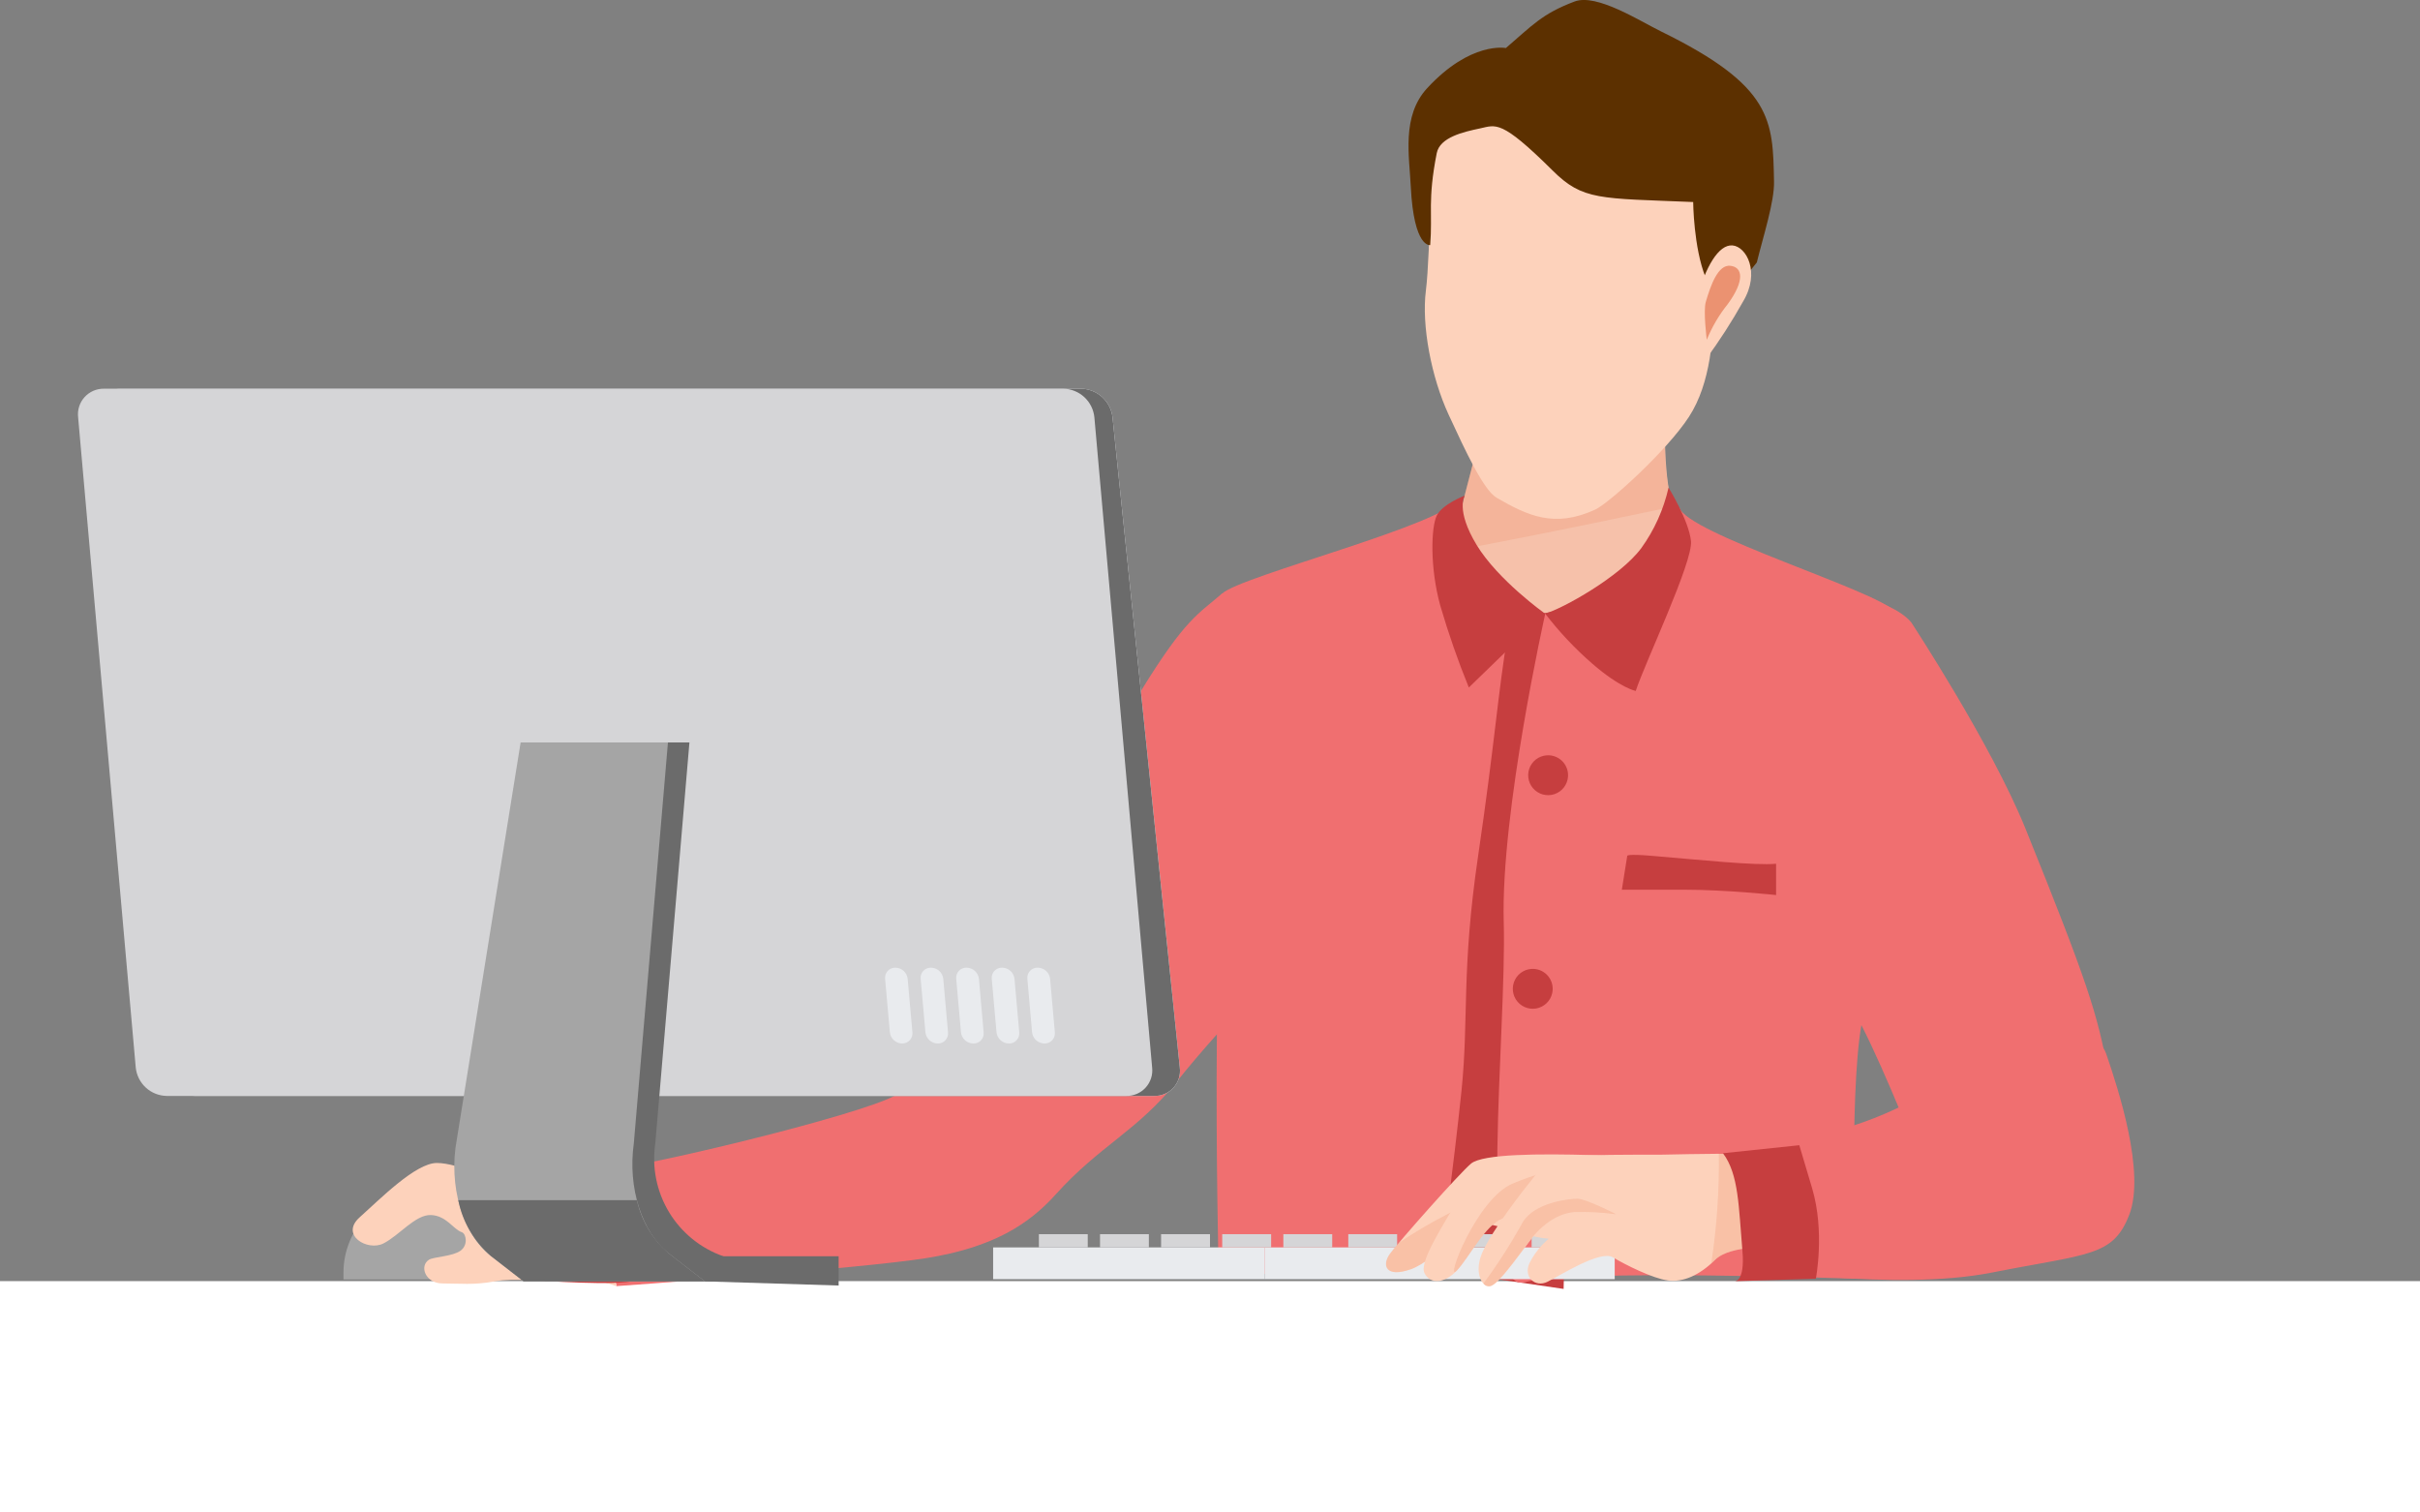
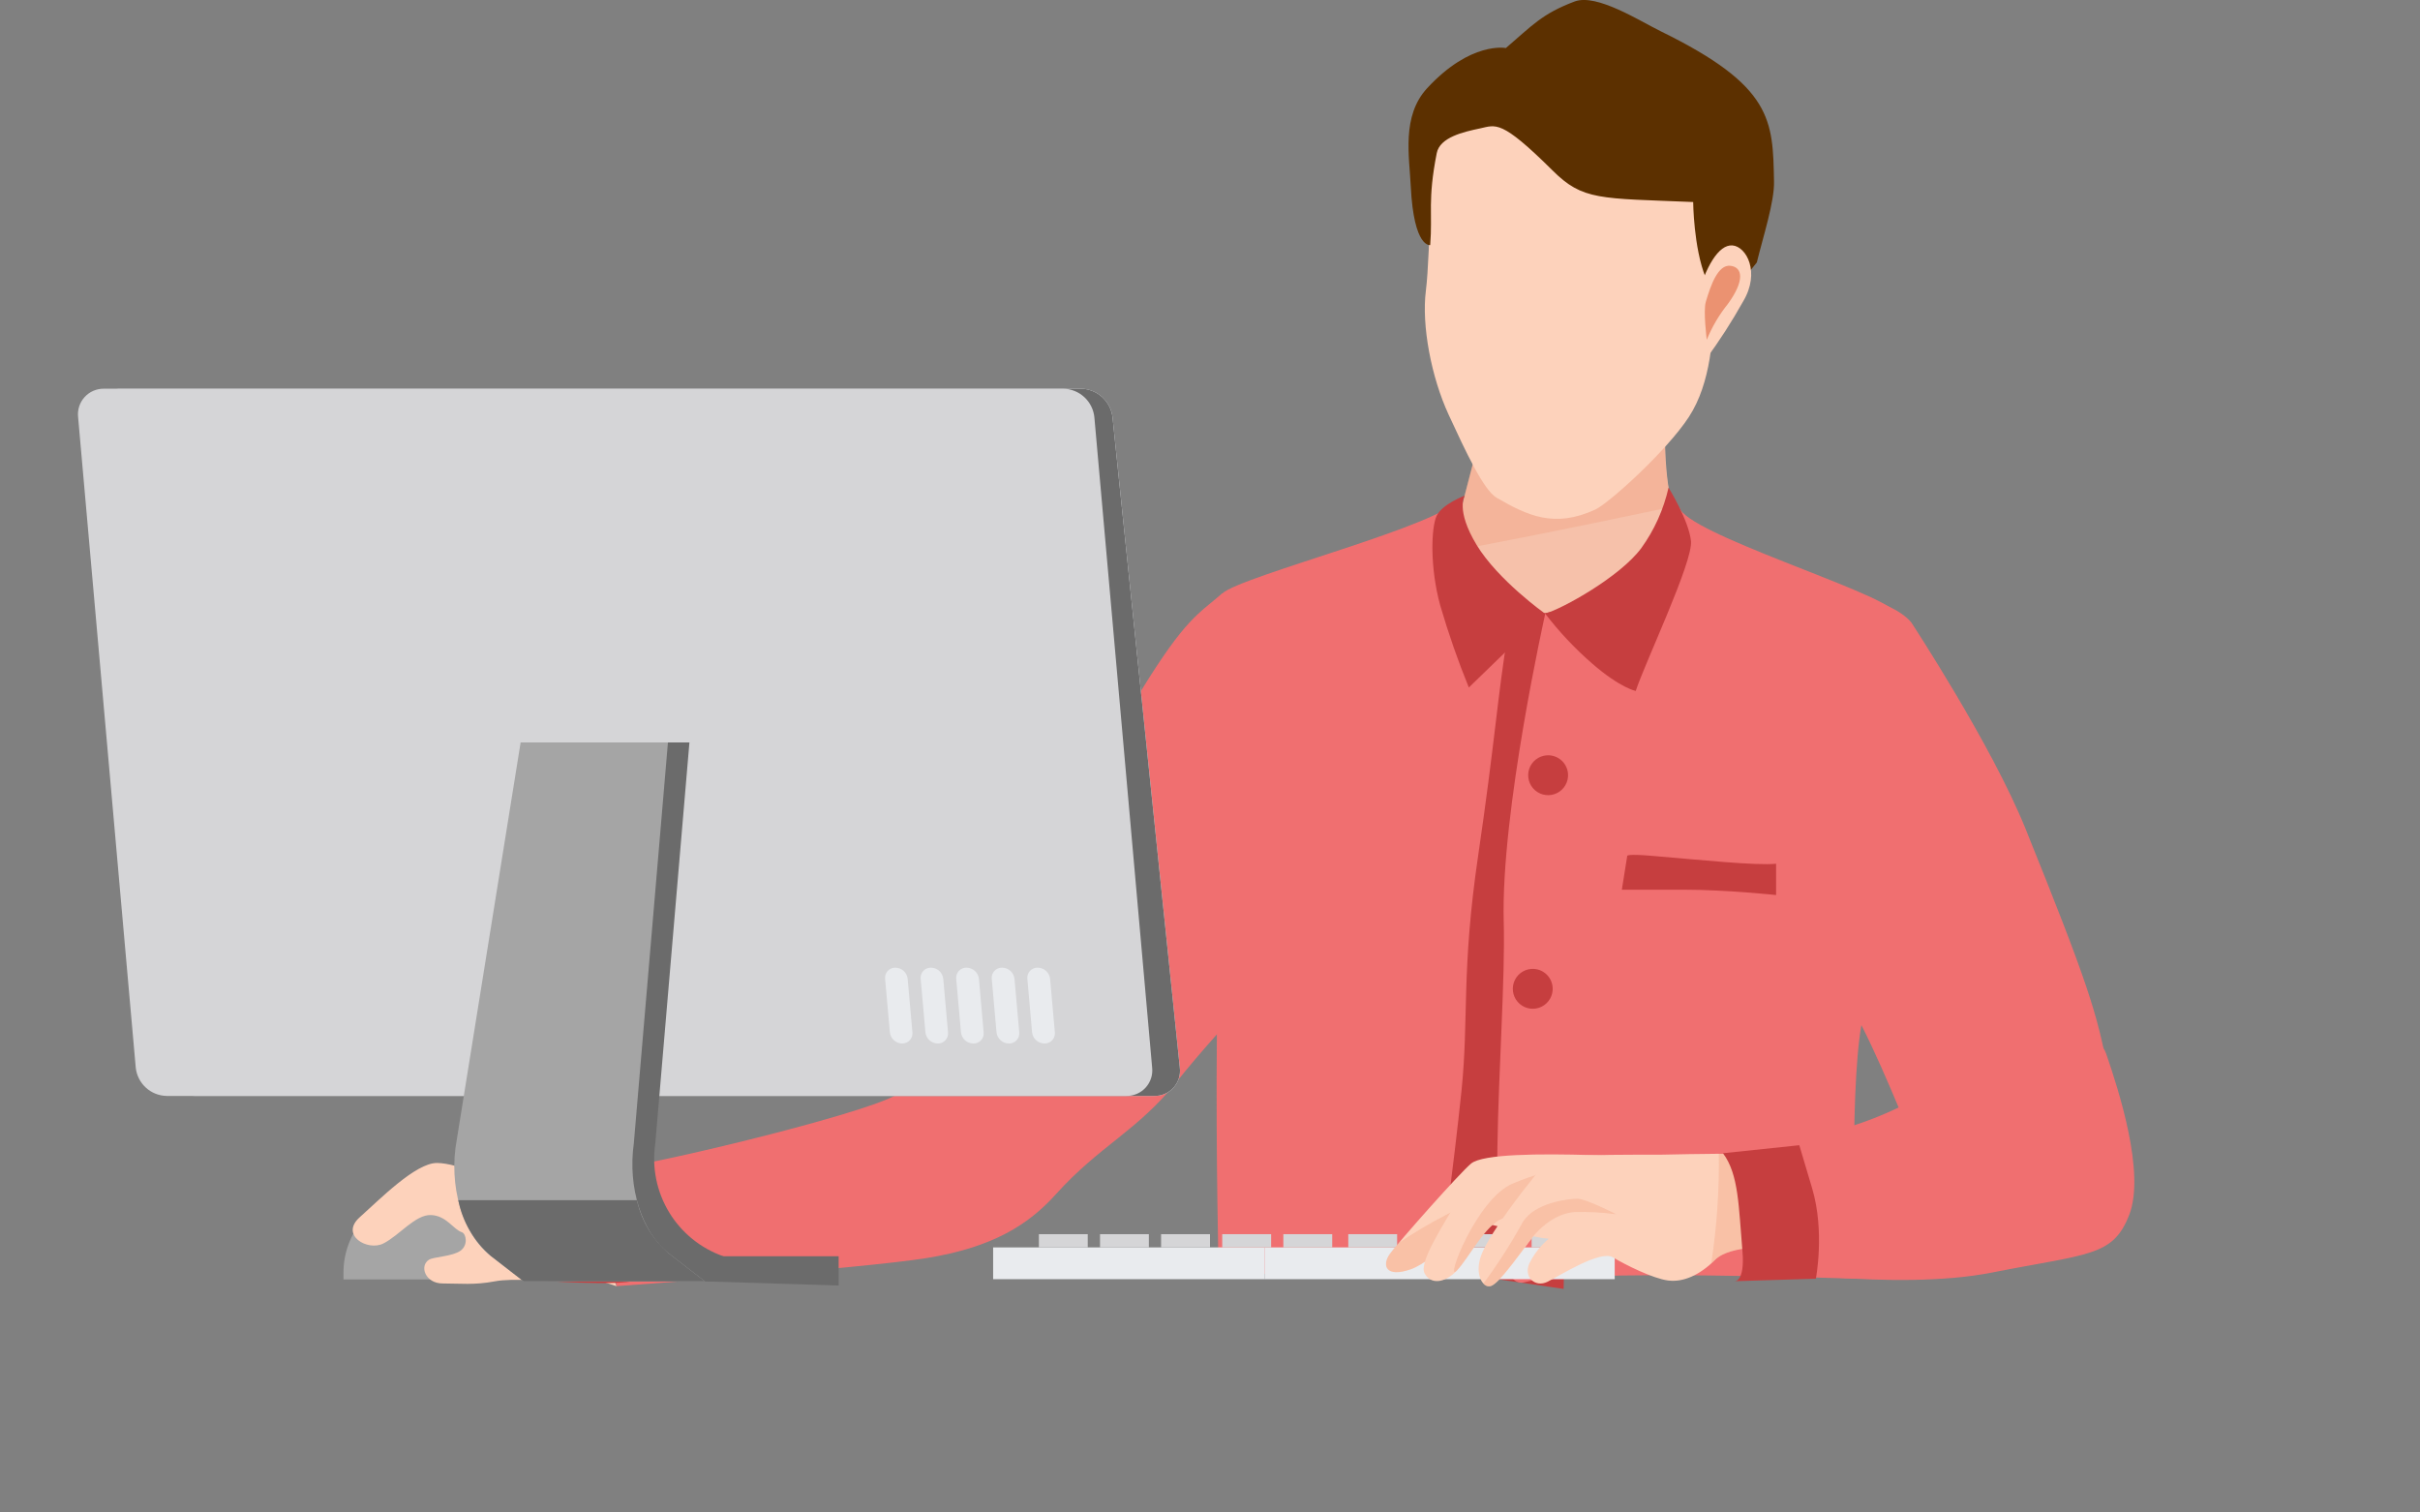
<svg xmlns="http://www.w3.org/2000/svg" width="664" height="415" viewBox="0 0 664 415" fill="none">
  <rect x="0" y="0" width="664" height="415" fill="#808080" stroke="none" />
  <g clip-path="url(#clip0_120_745)">
-     <path d="M664 351.516H0V526.686H664V351.516Z" fill="white" />
    <path d="M352.128 264.159C352.128 264.159 343.074 273.495 333.889 283.808C330.046 288.126 326.203 292.607 322.994 296.647C312.067 310.366 301.824 314.228 289.708 327.686C282.299 335.93 272.495 342.268 254.191 345.201C235.887 348.133 169.151 352.891 169.151 352.891C169.151 352.891 167.523 344.027 168.646 341.225C168.956 340.476 168.174 338.732 167.099 336.565C164.184 330.683 159.201 321.706 168.646 320.614C181.56 319.132 244.208 303.963 247.205 299.433C250.201 294.904 267.154 273.919 276.273 254.774C285.393 235.63 299.072 212.412 313.044 189.602C325.323 169.611 328.776 168.535 335.387 162.784L343.106 209.382L352.128 264.159Z" fill="#F06F70" />
    <path d="M138.666 351.05H94.241V349.144C94.245 343.242 96.59 337.584 100.761 333.411C104.932 329.238 110.587 326.892 116.486 326.887C122.387 326.887 128.047 329.232 132.221 333.405C136.396 337.578 138.743 343.239 138.747 349.144L138.666 351.05Z" fill="#A5A5A5" />
    <path d="M140.229 325.616C136.598 324.248 125.736 319.099 119.873 319.099C114.011 319.099 104.207 329.087 98.703 333.991C93.198 338.895 100.836 343.408 105.217 341.176C109.597 338.944 113.978 333.225 118.245 333.388C122.511 333.551 124.368 337.315 126.713 338.097C127.902 338.488 128.537 341.632 126.322 343.197C124.107 344.761 119.075 344.826 117.707 345.641C114.971 347.4 116.73 352.158 121.436 352.158C126.143 352.158 130.116 352.647 135.718 351.587C141.32 350.528 148.209 352.044 152.541 350.284C156.872 348.524 169.151 352.907 169.151 352.907L160.422 328.94C160.422 328.94 147.199 328.24 140.229 325.616Z" fill="#FDD2BB" />
    <path d="M143.356 325.616C144.268 329.185 146.613 331.628 148.453 337.103C152.557 349.062 147.346 351.327 147.346 351.327C147.346 351.327 170.145 352.956 174.151 351.327C174.151 351.327 179.687 345.184 174.151 332.899L168.614 320.614C164.083 320.846 159.57 321.341 155.097 322.097C146.825 323.352 143.356 325.616 143.356 325.616Z" fill="#C63E3F" />
    <path d="M461.986 82.378C461.986 82.378 457.41 95.787 456.986 107.339C456.563 118.89 456.563 134.841 459.934 141C463.305 147.159 499.018 168.014 499.018 168.014C499.018 168.014 458.485 176.421 418.359 174.042C378.233 171.663 369.651 154.572 369.651 154.572C369.651 154.572 400.12 142.613 400.934 139.582C401.748 136.552 407.676 113.514 407.676 113.514L461.986 82.378Z" fill="#F6C1AA" />
    <path opacity="0.28" d="M459.022 139.012C456.498 131.876 456.531 117.831 456.921 107.339C457.345 95.787 461.921 82.378 461.921 82.378L407.643 113.465C407.643 113.465 401.732 136.552 400.901 139.534C400.071 142.515 369.618 154.523 369.618 154.523C369.933 155.094 370.292 155.638 370.693 156.152C400.397 151.118 429.709 145.203 459.022 139.012Z" fill="#EB9271" />
    <path d="M391.244 79.64C392.482 69.962 392.873 35.063 392.873 35.063L439.48 18.672L480.274 41.482C480.274 41.482 470.503 72.439 470.324 82.215C470.145 91.99 469.51 105.025 463.403 114.393C457.296 123.762 441.434 138.1 437.689 139.827C426.452 144.992 419.092 141.456 410.64 136.568C407.073 134.483 402.172 123.941 397.465 113.758C392.759 103.575 389.99 89.335 391.244 79.64Z" fill="#FDD2BB" />
    <path d="M464.575 55.429C464.575 55.429 464.673 67.942 467.995 76.154C468.647 77.783 468.239 82.671 467.441 88.553C469.07 86.679 470.812 84.822 472.555 82.997C475.926 79.461 479.069 75.795 482.033 72.015C483.775 64.911 486.918 55.25 486.755 49.743C486.43 33.01 486.446 23.674 455.814 8.652C449.984 5.817 438.129 -1.857 432.054 0.407C423.016 3.796 420.313 7.104 413.18 13.181C413.18 13.181 403.556 11.242 391.586 24.195C384.519 31.853 386.701 42.9 387.092 51.225C387.939 68.154 392.417 67.241 392.417 67.241C393.117 58.622 391.652 55.038 394.208 42.036C395.071 37.637 401.602 36.187 406.047 35.242C410.493 34.297 411.796 32.684 425.964 46.745C434.302 55.07 438.894 54.37 464.575 55.429Z" fill="#5C3000" />
    <path d="M465.666 81.775C467.914 73.319 471.545 67.03 475.356 67.339C479.167 67.649 483.042 74.687 478.303 82.671C475.193 88.23 471.739 93.59 467.963 98.719C465.422 101.913 464.201 87.249 465.666 81.775Z" fill="#FDD2BB" />
    <path d="M468.044 82.817C469.396 78.223 471.399 72.52 474.802 72.928C478.206 73.335 478.743 77.034 474.053 83.453C471.671 86.414 469.734 89.707 468.305 93.229C468.305 93.229 467.295 85.31 468.044 82.817Z" fill="#EB9271" />
    <path d="M427.055 253.992C421.941 283.645 419.662 356.492 407.204 351.017C400.364 347.987 379.112 348.101 361.329 348.785C346.673 349.372 334.41 350.414 334.41 350.414C334.41 350.414 333.563 317.502 333.889 283.874C334.036 267.825 334.459 251.597 335.355 238.742C335.664 234.506 335.86 230.449 335.974 226.571C337.113 188.999 330.86 167.167 335.355 162.849C340.322 158.059 397.074 143.721 399.827 136.992L404.012 157.097C414.418 173.667 427.918 168.698 427.918 168.698C427.918 168.698 432.136 224.371 427.055 253.992Z" fill="#F06F70" />
    <path d="M413.701 174.042C410.949 190.482 410.2 203.37 405.559 234.897C400.918 266.424 403.051 279.507 400.999 299.368C398.947 319.229 394.99 348.671 394.99 348.671L429.025 353.657C429.025 353.657 430.182 296.631 431.957 256.469C433.188 231.07 435.995 205.773 440.36 180.722L444.919 156.283C444.919 156.283 432.331 169.676 419.336 168.291C406.341 166.906 413.701 174.042 413.701 174.042Z" fill="#C63E3F" />
    <path d="M515.449 197.683C514.195 209.871 519.879 225.056 517.241 242.082C515.466 253.487 513.137 267.304 510.727 281.267C507.307 300.932 509.196 350.854 509.196 350.854C509.196 350.854 431.452 348.166 418.326 351.816C405.201 355.465 413.441 283.026 412.594 252.966C411.747 222.905 423.993 168.356 423.993 168.356C423.993 168.356 434.106 168.356 449.593 156.332C455.201 152.104 459.162 146.055 460.797 139.224C462.556 146.279 515.449 162.246 519.683 167.688C520.546 169.062 521.05 170.63 521.149 172.25C521.882 177.513 516.622 186.295 515.449 197.683Z" fill="#F06F70" />
    <path d="M423.961 168.356C428.667 167.052 444.463 158.287 450.31 150.434C453.91 145.453 456.464 139.794 457.817 133.798C457.817 133.798 463.387 142.792 463.973 148.462C464.559 154.132 451.336 181.863 448.812 189.586C448.812 189.586 444.577 188.787 436.826 182.042C432.092 177.921 427.782 173.336 423.961 168.356Z" fill="#C63E3F" />
    <path d="M401.911 135.982C401.911 135.982 399.305 139.876 405.168 149.538C411.031 159.199 423.928 168.372 423.928 168.372L403.018 188.641C400.027 181.29 397.412 173.791 395.185 166.173C392.303 155.745 392.661 144.682 394.208 141.489C395.755 138.295 401.911 135.982 401.911 135.982Z" fill="#C63E3F" />
    <path d="M430.23 213.113C430.15 214.192 429.752 215.223 429.087 216.076C428.421 216.93 427.518 217.566 426.491 217.906C425.464 218.245 424.359 218.273 423.317 217.985C422.274 217.696 421.34 217.106 420.633 216.287C419.926 215.468 419.477 214.457 419.344 213.384C419.21 212.31 419.398 211.22 419.883 210.253C420.368 209.286 421.129 208.484 422.069 207.949C423.009 207.414 424.087 207.17 425.166 207.247C425.884 207.299 426.584 207.492 427.227 207.815C427.871 208.138 428.444 208.584 428.914 209.129C429.385 209.674 429.743 210.306 429.969 210.99C430.195 211.673 430.284 212.395 430.23 213.113Z" fill="#C63E3F" />
    <path d="M426.013 271.719C425.933 272.798 425.535 273.83 424.869 274.683C424.203 275.536 423.3 276.172 422.273 276.512C421.246 276.851 420.141 276.879 419.099 276.591C418.056 276.303 417.122 275.712 416.415 274.893C415.708 274.074 415.26 273.064 415.126 271.99C414.993 270.916 415.18 269.826 415.665 268.859C416.15 267.892 416.911 267.09 417.851 266.555C418.792 266.02 419.869 265.776 420.948 265.853C421.666 265.905 422.366 266.098 423.01 266.421C423.653 266.744 424.226 267.19 424.697 267.735C425.167 268.28 425.525 268.912 425.751 269.596C425.977 270.28 426.066 271.001 426.013 271.719Z" fill="#C63E3F" />
    <path d="M421.795 330.309C421.715 331.388 421.317 332.419 420.651 333.272C419.986 334.125 419.082 334.762 418.055 335.102C417.028 335.441 415.924 335.469 414.881 335.18C413.839 334.892 412.905 334.301 412.198 333.482C411.49 332.664 411.042 331.653 410.908 330.579C410.775 329.505 410.962 328.416 411.447 327.449C411.933 326.481 412.693 325.68 413.634 325.145C414.574 324.61 415.651 324.366 416.73 324.443C417.449 324.493 418.151 324.684 418.795 325.006C419.439 325.328 420.013 325.775 420.484 326.32C420.955 326.866 421.313 327.499 421.538 328.183C421.763 328.868 421.85 329.59 421.795 330.309Z" fill="#C63E3F" />
    <path d="M453.306 234.832C466.871 235.972 481.707 237.536 487.325 236.998V245.585C487.325 245.585 473.727 244.119 461.986 244.119H445.001L446.483 234.832C446.483 234.832 446.287 234.229 453.306 234.832Z" fill="#C63E3F" />
    <path d="M347.015 342.268H272.495V350.985H347.015V342.268Z" fill="#E9EBEE" />
    <path d="M443.047 342.268H346.998V350.985H443.047V342.268Z" fill="#E9EBEE" />
    <path d="M352.128 338.635V342.268H356.786H365.531V338.635H356.786H352.128Z" fill="#D5D5D7" />
    <path d="M335.355 338.635V342.268H340.029H348.773V338.635H340.029H335.355Z" fill="#D5D5D7" />
    <path d="M318.581 338.635V342.268H323.255H332V338.635H323.255H318.581Z" fill="#D5D5D7" />
    <path d="M301.824 338.635V342.268H306.482H315.227V338.635H306.482H301.824Z" fill="#D5D5D7" />
    <path d="M424.922 338.635H420.248V342.268H424.922H433.667V338.635H424.922Z" fill="#D5D5D7" />
    <path d="M403.474 338.635V342.268H408.148H416.893V338.635H408.148H403.474Z" fill="#D5D5D7" />
    <path d="M386.717 338.635V342.268H391.375H400.12V338.635H391.375H386.717Z" fill="#D5D5D7" />
    <path d="M369.944 338.635V342.268H374.601H383.346V338.635H374.601H369.944Z" fill="#D5D5D7" />
    <path d="M285.051 338.635V342.268H289.708H298.453V338.635H289.708H285.051Z" fill="#D5D5D7" />
    <path d="M296.662 106.654H33.4C32.406 106.634 31.419 106.829 30.508 107.226C29.596 107.622 28.78 108.211 28.117 108.952C27.453 109.693 26.958 110.569 26.664 111.519C26.37 112.47 26.285 113.472 26.414 114.459L44.865 292.9C45.117 295.031 46.135 296.997 47.729 298.433C49.323 299.868 51.384 300.676 53.528 300.704H316.709C317.704 300.727 318.693 300.534 319.606 300.138C320.52 299.743 321.338 299.154 322.003 298.413C322.668 297.671 323.165 296.795 323.46 295.843C323.755 294.892 323.84 293.888 323.711 292.9L305.26 114.524C305.021 112.393 304.017 110.422 302.436 108.975C300.855 107.528 298.804 106.704 296.662 106.654Z" fill="#FAFCFF" />
    <path d="M296.662 106.654H33.4C32.406 106.634 31.419 106.829 30.508 107.226C29.596 107.622 28.78 108.211 28.117 108.952C27.453 109.693 26.958 110.569 26.664 111.519C26.37 112.47 26.285 113.472 26.414 114.459L44.865 292.9C45.117 295.031 46.135 296.997 47.729 298.433C49.323 299.868 51.384 300.676 53.528 300.704H316.709C317.704 300.727 318.693 300.534 319.606 300.138C320.52 299.743 321.338 299.154 322.003 298.413C322.668 297.671 323.165 296.795 323.46 295.843C323.755 294.892 323.84 293.888 323.711 292.9L305.26 114.524C305.021 112.393 304.017 110.422 302.436 108.975C300.855 107.528 298.804 106.704 296.662 106.654Z" fill="#6B6B6B" />
    <path d="M291.776 106.654H28.531C27.533 106.636 26.543 106.832 25.626 107.228C24.709 107.623 23.887 108.21 23.215 108.948C22.543 109.687 22.037 110.561 21.729 111.511C21.421 112.461 21.32 113.466 21.431 114.459L37.243 292.9C37.458 295.014 38.441 296.976 40.004 298.414C41.568 299.853 43.604 300.667 45.728 300.704H309.022C310.021 300.725 311.013 300.531 311.931 300.136C312.849 299.742 313.671 299.155 314.344 298.416C315.017 297.677 315.523 296.802 315.83 295.85C316.137 294.899 316.236 293.893 316.122 292.9L300.277 114.524C300.07 112.398 299.09 110.422 297.523 108.971C295.956 107.521 293.911 106.696 291.776 106.654Z" fill="#D5D5D7" />
    <g style="mix-blend-mode:multiply">
      <path d="M247.514 286.317C246.676 286.302 245.872 285.98 245.254 285.413C244.636 284.846 244.247 284.072 244.159 283.238L242.857 268.574C242.814 268.181 242.857 267.783 242.981 267.408C243.106 267.033 243.309 266.688 243.577 266.398C243.846 266.108 244.173 265.879 244.538 265.725C244.902 265.572 245.295 265.499 245.69 265.511C246.53 265.523 247.335 265.843 247.954 266.411C248.573 266.979 248.961 267.754 249.045 268.59L250.348 283.254C250.387 283.647 250.342 284.043 250.217 284.417C250.092 284.791 249.888 285.134 249.62 285.424C249.353 285.714 249.026 285.943 248.663 286.097C248.3 286.251 247.908 286.326 247.514 286.317Z" fill="#E9EBEE" />
      <path d="M257.269 286.318C256.43 286.302 255.626 285.981 255.008 285.413C254.39 284.846 254.001 284.073 253.914 283.238L252.611 268.574C252.569 268.18 252.612 267.781 252.737 267.404C252.863 267.028 253.067 266.683 253.337 266.392C253.608 266.102 253.937 265.873 254.304 265.721C254.67 265.569 255.065 265.497 255.461 265.511C256.3 265.523 257.106 265.844 257.725 266.411C258.344 266.979 258.732 267.755 258.816 268.591L260.118 283.254C260.161 283.649 260.118 284.048 259.992 284.425C259.867 284.801 259.662 285.146 259.392 285.437C259.122 285.727 258.792 285.956 258.426 286.108C258.06 286.26 257.665 286.331 257.269 286.318Z" fill="#E9EBEE" />
      <path d="M267.023 286.317C266.185 286.302 265.381 285.981 264.763 285.413C264.145 284.846 263.756 284.073 263.669 283.238L262.366 268.574C262.323 268.178 262.367 267.778 262.493 267.4C262.619 267.023 262.825 266.677 263.097 266.386C263.369 266.095 263.701 265.866 264.069 265.716C264.438 265.565 264.834 265.495 265.232 265.511C266.072 265.526 266.878 265.847 267.499 266.414C268.119 266.981 268.512 267.755 268.603 268.591L269.889 283.254C269.935 283.651 269.893 284.053 269.768 284.432C269.643 284.81 269.437 285.158 269.164 285.449C268.892 285.74 268.559 285.969 268.189 286.119C267.82 286.269 267.422 286.337 267.023 286.317Z" fill="#E9EBEE" />
      <path d="M276.778 286.318C275.941 286.299 275.139 285.976 274.521 285.41C273.904 284.843 273.514 284.071 273.423 283.238L272.12 268.574C272.078 268.177 272.121 267.775 272.249 267.396C272.376 267.017 272.583 266.67 272.857 266.379C273.131 266.088 273.465 265.86 273.835 265.71C274.205 265.56 274.604 265.493 275.003 265.511C275.841 265.527 276.645 265.848 277.263 266.415C277.881 266.983 278.27 267.756 278.358 268.591L279.66 283.254C279.7 283.651 279.655 284.052 279.526 284.43C279.398 284.807 279.19 285.153 278.917 285.444C278.644 285.734 278.311 285.962 277.942 286.113C277.573 286.264 277.176 286.334 276.778 286.318Z" fill="#E9EBEE" />
      <path d="M286.549 286.318C285.709 286.303 284.903 285.982 284.282 285.415C283.662 284.848 283.269 284.074 283.178 283.238L281.891 268.574C281.846 268.176 281.888 267.773 282.014 267.393C282.14 267.013 282.347 266.665 282.622 266.373C282.896 266.082 283.231 265.853 283.603 265.705C283.974 265.556 284.374 265.49 284.774 265.511C285.612 265.527 286.416 265.848 287.034 266.415C287.652 266.983 288.041 267.756 288.128 268.591L289.431 283.254C289.471 283.651 289.426 284.052 289.297 284.43C289.169 284.807 288.961 285.153 288.688 285.443C288.415 285.734 288.082 285.962 287.713 286.113C287.344 286.264 286.947 286.334 286.549 286.318Z" fill="#E9EBEE" />
    </g>
    <path d="M230.106 344.695H193.416V351.587L230.106 352.728V344.695Z" fill="#6B6B6B" />
    <path d="M179.801 313.739L189.165 203.712H148.762L131.256 312.631C128.879 325.225 132.771 338.569 140.587 344.63L149.577 351.587H199.311L198.464 344.696C192.238 342.515 186.968 338.23 183.561 332.579C180.154 326.928 178.825 320.265 179.801 313.739Z" fill="#6B6B6B" />
    <path d="M173.906 313.739L183.27 203.712H142.851L125.345 312.631C122.967 325.225 126.859 338.569 134.692 344.63L143.665 351.587H193.416L183.547 343.946C176.121 338.195 172.196 325.861 173.906 313.739Z" fill="#A5A5A5" />
    <path d="M174.753 329.315H125.736C126.924 335.279 130.078 340.672 134.692 344.63L143.665 351.587H193.416L183.547 343.946C179.106 340.153 176.02 335.017 174.753 329.315Z" fill="#6B6B6B" />
    <path d="M583.764 327.018C583.764 327.018 568.538 318.659 556.422 313.152C544.306 307.645 526.474 317.551 526.474 317.551C526.474 317.551 524.292 311.898 521.247 304.598C518.201 297.299 514.179 287.979 510.727 281.267C509.336 278.281 507.598 275.47 505.548 272.892C499.409 266.375 499.962 258.701 498.252 254.97C498.252 254.823 498.138 254.66 498.09 254.465C496.819 249.577 500.19 229.667 504.017 211.63C508.007 192.91 513.072 163.778 513.072 163.778C514.944 165.325 521.019 166.824 524.373 170.718C524.373 170.718 546.456 204.298 555.787 227.451C572.756 269.471 575.492 278.187 578.341 293.666C581.191 309.144 583.764 327.018 583.764 327.018Z" fill="#F06F70" />
-     <path d="M394.094 335.604C407.122 332.981 416.779 339.368 424.889 339.873C432.999 340.378 462.116 337.25 462.116 337.25L455.602 322.309C455.602 322.309 422.43 321.673 411.161 325.437C404.754 327.44 398.907 330.923 394.094 335.604Z" fill="#FDD2BB" />
+     <path d="M394.094 335.604C407.122 332.981 416.779 339.368 424.889 339.873C432.999 340.378 462.116 337.25 462.116 337.25L455.602 322.309C455.602 322.309 422.43 321.673 411.161 325.437Z" fill="#FDD2BB" />
    <path d="M462.279 320.191C462.279 320.191 444.985 317.16 436.663 316.932C422.642 316.525 406.845 316.59 403.637 319.262C400.429 321.934 383.623 340.916 381.376 344.044C379.129 347.172 380.203 350.724 387.19 348.247C394.176 345.771 405.787 332.427 412.806 329.299C419.824 326.17 432.885 328.875 432.885 328.875L458.762 326.382L462.279 320.191Z" fill="#FDD2BB" />
    <path opacity="0.28" d="M441.956 317.291C421.241 322.293 401.146 329.266 383.704 341.095C382.565 342.447 381.718 343.474 381.327 344.028C379.08 347.156 380.154 350.708 387.141 348.231C394.127 345.755 405.738 332.411 412.757 329.282C419.776 326.154 432.836 328.859 432.836 328.859L458.713 326.366L462.23 320.191C462.23 320.191 450.717 318.17 441.956 317.291Z" fill="#EB9271" />
    <path d="M445.001 320.745C445.001 320.745 420.948 319.115 414.629 318.399C408.311 317.682 403.425 323.01 399.973 329.201C396.521 335.392 389.29 346.113 390.837 349.29C392.384 352.467 396.309 352.207 399.68 348.671C403.051 345.135 407.513 336.06 412.268 334.333C417.023 332.606 432.901 328.859 432.901 328.859L445.001 320.745Z" fill="#FDD2BB" />
    <path opacity="0.28" d="M415.053 324.753C405.103 328.924 396.325 352.207 399.696 348.671C403.067 345.135 407.529 336.06 412.284 334.333C417.04 332.606 432.917 328.859 432.917 328.859L445.082 320.712L432.266 319.8C426.352 320.761 420.574 322.424 415.053 324.753Z" fill="#EB9271" />
    <path d="M487.309 342.268C487.309 342.268 474.933 341.388 470.617 345.657C466.302 349.926 461.823 351.881 457.671 351.343C453.518 350.805 445.994 347.058 442.542 344.989C439.089 342.92 428.065 349.975 424.629 351.685C421.192 353.396 417.935 350.366 419.645 346.602C421.487 342.916 424.369 339.851 427.934 337.787C430.8 336.256 443.438 333.16 443.438 333.16H443.21H443.063C439.457 332.688 435.82 332.497 432.185 332.59C427.918 332.883 423.489 335.506 419.564 340.736C415.639 345.966 411.421 351.864 409.207 352.826C408.835 352.967 408.428 352.987 408.044 352.881C407.661 352.776 407.321 352.551 407.073 352.239C405.689 350.838 404.94 347.465 406.894 343.278C409.744 337.152 417.3 327.376 421.241 322.488C425.182 317.6 431.094 317.177 436.679 316.981C442.265 316.786 455.293 316.834 455.293 316.834C455.293 316.834 469.689 316.492 477.571 316.59C482.244 316.59 487.309 342.268 487.309 342.268Z" fill="#FDD2BB" />
    <path opacity="0.28" d="M477.506 316.525H471.61C471.755 326.601 471.063 336.672 469.542 346.634C469.9 346.325 470.259 346.015 470.617 345.657C474.932 341.388 487.325 342.268 487.325 342.268C487.325 342.268 482.244 316.59 477.506 316.525Z" fill="#EB9271" />
    <path opacity="0.28" d="M443.372 333.127H443.144H442.998C439.392 332.655 435.755 332.464 432.119 332.557C427.853 332.85 423.423 335.474 419.499 340.704C415.574 345.934 411.356 351.832 409.141 352.793C408.77 352.935 408.363 352.954 407.979 352.849C407.595 352.743 407.255 352.518 407.008 352.207C410.968 346.86 414.564 341.254 417.773 335.425C421.029 329.901 430.556 328.908 432.836 328.908C435.116 328.908 443.372 333.127 443.372 333.127Z" fill="#EB9271" />
    <path d="M536.652 294.48C527.824 300.936 517.991 305.891 507.551 309.144C497.701 312.25 487.666 314.737 477.505 316.59C477.505 316.59 478.873 331.905 479.346 347.889C479.346 347.889 520.058 354.406 546.586 349.16C573.114 343.913 579.758 344.842 584.22 333.323C588.682 321.804 581.322 299.108 577.902 289.153C574.482 279.197 553.198 286.888 536.652 294.48Z" fill="#F06F70" />
    <path d="M472.75 316.427C477.115 322.26 477.033 331.091 478.092 343.262C478.825 351.783 475.958 351.539 475.958 351.539L498.236 350.854C498.236 350.854 500.744 337.966 497.226 326.089L493.693 314.228L472.75 316.427Z" fill="#C63E3F" />
  </g>
  <defs>
    <clipPath id="clip0_120_745">
      <rect width="664" height="415" fill="white" />
    </clipPath>
  </defs>
</svg>